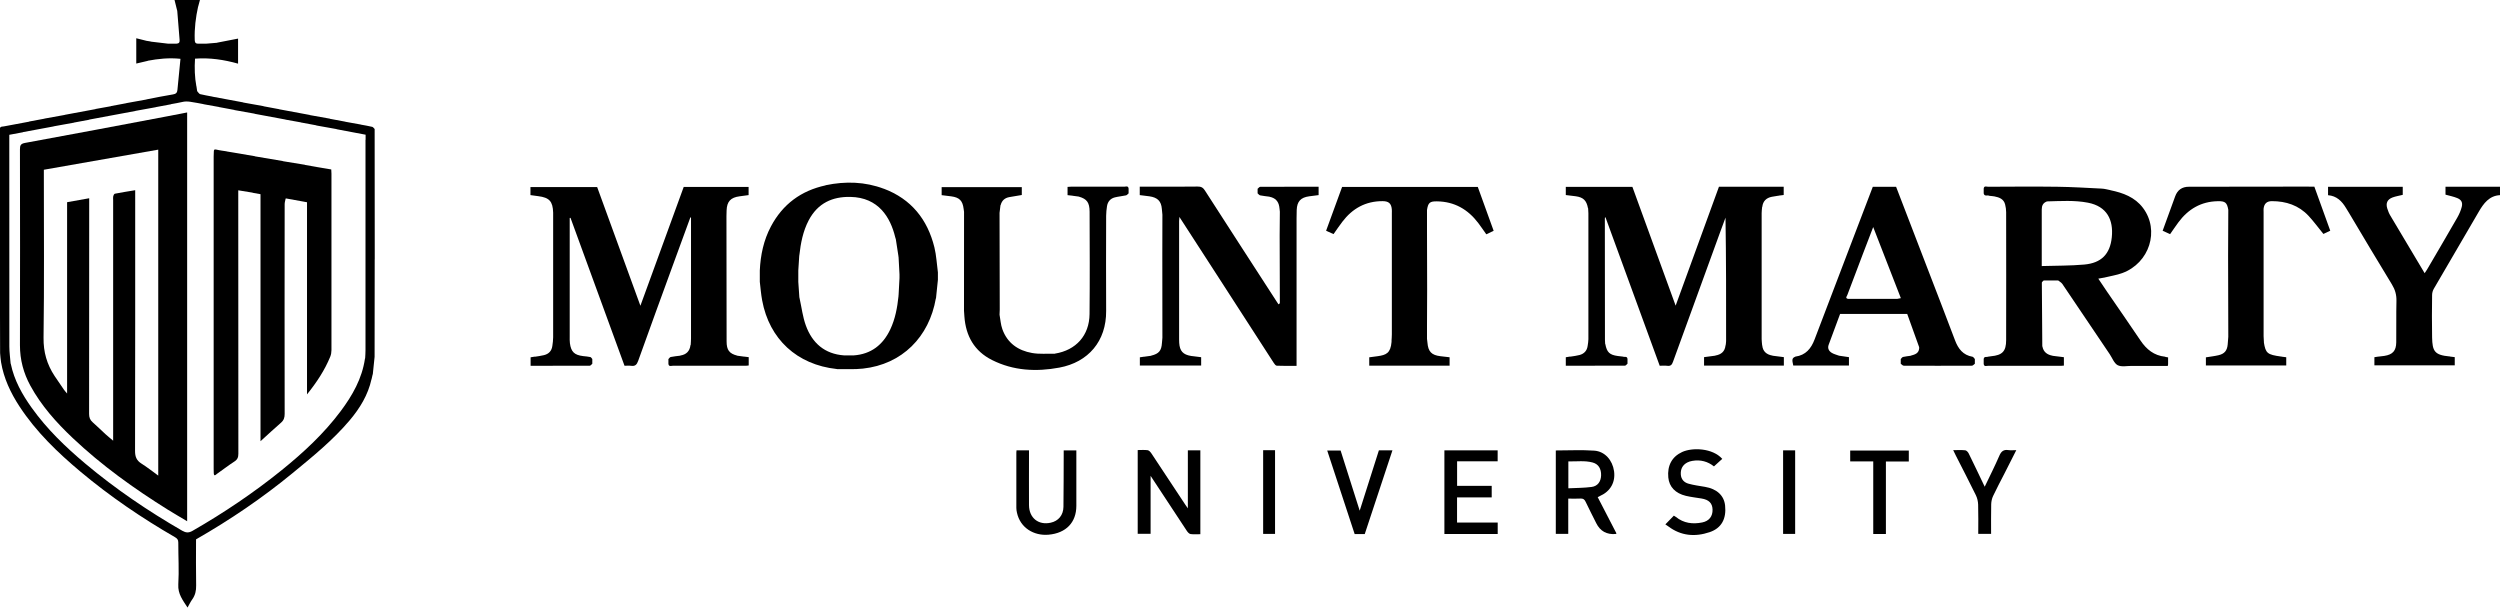
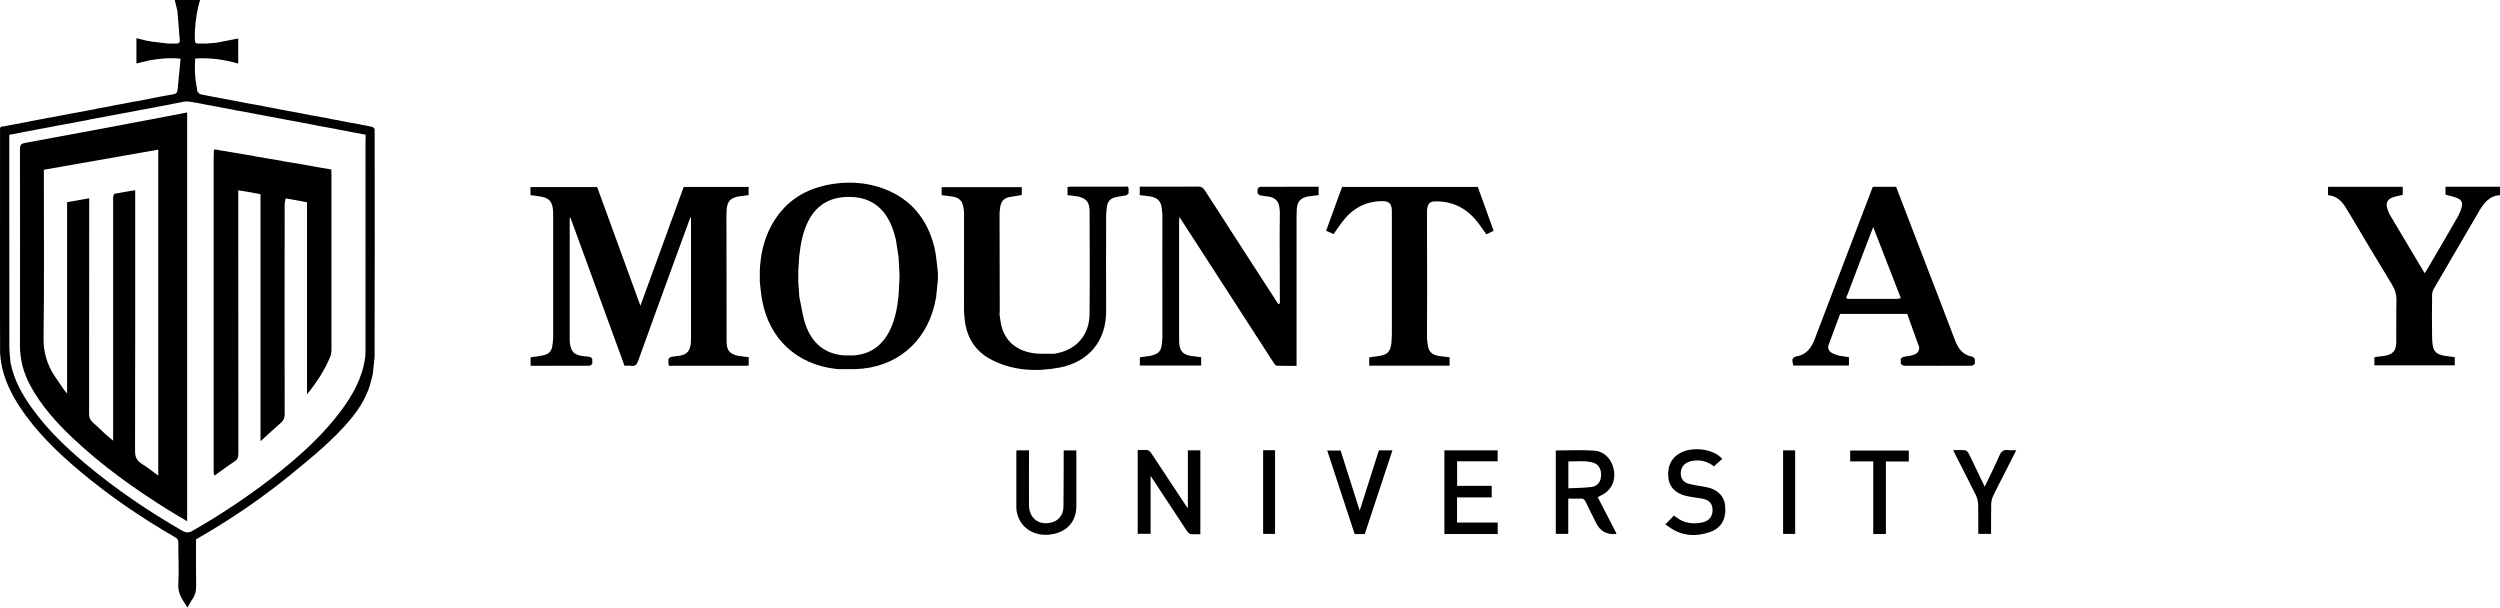
<svg xmlns="http://www.w3.org/2000/svg" id="Layer_2" viewBox="0 0 500 121.51">
  <g id="Logos">
    <g id="MountMarty_x5F_black">
      <path d="M237.55,90.07h2.52v16.77c-.64,0-1.31.06-1.96-.03-.27-.04-.56-.36-.74-.63-2.25-3.39-4.48-6.79-6.71-10.19-.14-.21-.28-.43-.54-.82v11.59h-2.58v-16.75c.68,0,1.35-.06,2,.03.27.04.56.37.74.64,2.25,3.39,4.49,6.78,6.73,10.18.14.21.28.41.56.81v-11.61Z" />
      <path d="M313.65,99.73v7.05h-2.49v-16.69c2.59,0,5.16-.14,7.7.04,2.12.15,3.64,1.91,3.95,4.1.31,2.2-.72,4.03-2.78,4.95-.14.06-.28.14-.49.25,1.26,2.44,2.51,4.86,3.76,7.27-.12.07-.14.1-.17.1q-2.7.22-3.88-2.16c-.71-1.43-1.45-2.85-2.13-4.29-.22-.47-.49-.67-1.02-.64-.76.05-1.53.01-2.45.01M313.67,97.66c1.61-.08,3.15-.07,4.65-.27,1.23-.16,1.86-1.08,1.9-2.3.04-1.32-.51-2.27-1.69-2.59-1.59-.43-3.22-.18-4.86-.22v5.38Z" />
      <polygon points="288.88 90.07 299.53 90.07 299.53 92.26 291.42 92.26 291.42 97.17 298.34 97.17 298.34 99.48 291.41 99.48 291.41 104.51 299.54 104.51 299.54 106.8 288.88 106.8 288.88 90.07" />
      <path d="M203.31,90.06h2.49v1.06c0,3.3-.02,6.61,0,9.91.02,2.56,1.89,4.05,4.34,3.51,1.53-.33,2.53-1.5,2.55-3.17.05-3.4.03-6.8.05-10.2,0-.34,0-.69,0-1.09h2.53v.89c0,3.4,0,6.8,0,10.2,0,3.29-2.03,5.46-5.56,5.77-2.93.26-5.67-1.37-6.32-4.41-.07-.31-.12-.63-.12-.95,0-3.69,0-7.38,0-11.07,0-.12.02-.25.04-.46" />
      <path d="M333.06,104.89c.65-.67,1.15-1.19,1.71-1.76.11.07.27.15.41.26,1.57,1.27,3.37,1.48,5.26,1.1,1.39-.28,2.11-1.23,2.07-2.59-.04-1.27-.74-1.96-2.21-2.2-1.04-.17-2.1-.29-3.12-.53-2.13-.51-3.34-1.81-3.52-3.67-.23-2.38.74-4.17,2.77-5.1,2.05-.94,6.08-.8,8.02,1.37-.53.48-1.06.97-1.66,1.51-1.2-.97-2.69-1.4-4.35-1.1-.34.06-.69.16-.99.32-.95.5-1.35,1.33-1.29,2.38.06,1,.67,1.62,1.55,1.86,1.07.3,2.19.44,3.29.63,2.37.4,3.81,1.73,4.02,3.74.28,2.65-.72,4.52-3.09,5.32-2.92.99-5.74.76-8.28-1.16-.2-.15-.42-.28-.59-.4" />
      <path d="M275.77,90.06h2.72c-1.87,5.64-3.7,11.19-5.54,16.75h-2.02c-1.82-5.53-3.64-11.07-5.49-16.71h2.68c1.24,3.92,2.5,7.87,3.82,12.04,1.31-4.14,2.56-8.07,3.84-12.08" />
      <path d="M396.95,97.33c1.04-2.18,2.05-4.17,2.93-6.21.38-.88.87-1.24,1.8-1.1.47.07.95.01,1.58.01-.83,1.63-1.59,3.13-2.35,4.64-.77,1.51-1.57,3-2.29,4.53-.24.5-.36,1.09-.38,1.65-.04,1.95-.02,3.91-.02,5.93h-2.57c0-1.95.04-3.9-.02-5.84-.02-.64-.17-1.33-.46-1.91-1.29-2.64-2.65-5.25-3.98-7.87-.17-.34-.33-.68-.55-1.13.88,0,1.66-.05,2.41.03.25.03.56.36.69.63,1.06,2.15,2.08,4.31,3.2,6.65" />
      <polygon points="381.76 92.3 377.18 92.3 377.18 106.8 374.65 106.8 374.65 92.28 370.04 92.28 370.04 90.11 381.76 90.11 381.76 92.3" />
      <rect x="356.62" y="90.07" width="2.41" height="16.71" />
      <rect x="252.63" y="90.04" width="2.38" height="16.74" />
      <path d="M176.76,37.75c-3.77-1.42-7.67-1.53-11.6-.71h-.05s.02.03.02.03c-4.91,1.06-8.58,3.77-10.94,8.21-1.46,2.75-2.09,5.73-2.23,8.82v2.26c.15,1.24.24,2.48.47,3.71,1.43,7.77,6.98,12.87,14.89,13.73.03,0,.06.02.09.02,1.73-.02,3.47.09,5.17-.1,7.85-.85,13.26-6.34,14.59-14.05l.03.02v-.05c.12-1.22.25-2.44.38-3.67,0-.5,0-.99,0-1.49-.23-1.67-.3-3.38-.7-5.01-1.38-5.6-4.65-9.67-10.12-11.73M179.9,55.61c-.06,1.18-.13,2.35-.19,3.53,0,0-.02-.01-.03-.02,0,.04.01.07.02.11-.24,2.29-.65,4.54-1.64,6.64-1.46,3.09-3.82,4.96-7.32,5.21-.64,0-1.28,0-1.92,0-3.89-.28-6.37-2.46-7.65-5.98-.63-1.72-.84-3.58-1.24-5.38-.02-.09-.04-.19-.06-.28-.07-1.02-.14-2.04-.21-3.06,0-.76,0-1.52,0-2.28.06-.99.12-1.97.19-2.96,0-.03.01-.06.02-.09.27-2.42.72-4.8,1.87-6.99,1.83-3.47,4.78-4.75,8.34-4.68,5.64.11,8,4.1,8.96,8.05.02.09.05.18.08.28v.05s.03-.02.03-.02c.18,1.17.36,2.34.54,3.51l-.02.08h.04c.06,1.18.13,2.36.19,3.53v.76" />
      <path d="M251.52,37.72v.95c.17.14.32.36.5.4.62.13,1.26.18,1.89.27l-.02.02h.05c1.08.22,1.73.86,1.91,1.95.06.34.08.69.12,1.04-.01,1.59-.04,3.19-.04,4.78,0,4.51.03,9.02.04,13.52-.09.07-.18.14-.27.22-.14-.21-.28-.43-.42-.64-4.77-7.38-9.56-14.75-14.31-22.15-.38-.6-.78-.78-1.46-.77-2.63.04-5.26.02-7.89.02h-3.67v1.69c.66.08,1.29.15,1.92.24,1.64.23,2.38.97,2.5,2.52.03.38.07.77.11,1.15,0,8.21,0,16.41,0,24.62-.03.35-.07.7-.09,1.05-.1,1.54-.61,2.15-2.13,2.52h-.04s.02.03.02.03c-.46.06-.93.13-1.39.19-.03,0-.05,0-.08,0l.06.02-.06-.02c-.27.04-.54.08-.8.12v1.65h12.26v-1.67c-.29-.04-.54-.07-.79-.1-.03,0-.06,0-.08-.01-.38-.04-.77-.08-1.14-.14-1.62-.26-2.28-.99-2.38-2.62-.01-.22-.02-.45-.02-.67,0-7.89,0-15.78,0-23.68,0-.23.03-.45.06-.83,2.74,4.23,5.37,8.3,8.01,12.38,3.61,5.58,7.21,11.17,10.82,16.75.16.25.41.61.64.62,1.3.06,2.6.03,3.96.03v-1.16c0-9.43,0-18.86,0-28.3,0-.58,0-1.16.03-1.73.07-1.7.8-2.49,2.5-2.72.63-.08,1.25-.16,1.88-.24v-1.68c-3.92,0-7.79,0-11.67.02-.17,0-.34.24-.51.38" />
      <path d="M224.82,37.34c-3.56-.02-7.11-.01-10.67,0-.21,0-.43.03-.64.04v1.65c.36.04.68.07.99.11.03,0,.06.02.09.02.4.05.8.11,1.2.16l-.02.02h.05c1.55.45,2.09,1.16,2.1,2.99.02,6.83.06,13.66-.01,20.49-.04,4.27-2.71,7.22-6.9,7.9h-.04s.01.02.01.02c-1.52-.03-3.08.12-4.56-.14-2.8-.49-4.96-1.99-5.95-4.77-.33-.91-.38-1.93-.56-2.89.01-.35.04-.7.04-1.04-.01-6.45-.02-12.89-.04-19.33.06-.52.13-1.03.19-1.55l.02.02.02-.05c.24-.9.83-1.41,1.73-1.57.84-.15,1.68-.28,2.49-.42v-1.58h-16.03v1.61c.66.08,1.3.15,1.93.24,1.64.22,2.27.87,2.47,2.52.02.19.05.38.08.57,0,6.6,0,13.2-.01,19.79.03.38.05.77.08,1.15.28,3.89,1.98,6.92,5.52,8.7,4.29,2.16,8.85,2.38,13.47,1.52,5.8-1.08,9.4-5.3,9.36-11.32-.04-6.35-.01-12.7,0-19.05,0-.64.08-1.28.17-1.91.14-.9.67-1.53,1.55-1.76.74-.19,1.51-.24,2.26-.41.19-.04.34-.26.51-.4v-.95c-.07-.64-.58-.38-.89-.38" />
      <path d="M394.5,71.35c-1.9-.33-2.86-1.6-3.5-3.3-1.83-4.86-3.71-9.7-5.57-14.54-2.07-5.38-4.13-10.76-6.21-16.15h-4.66c-1.57,4.11-3.14,8.21-4.7,12.31-2.32,6.07-4.64,12.14-6.94,18.21-.69,1.83-1.78,3.16-3.84,3.44h-.04s.02.02.02.02c-.64.26-.7.54-.41,1.76h11.14v-1.67c-.71-.1-1.37-.2-2.04-.3l.02-.02h-.05c-.45-.17-.92-.28-1.33-.52-.61-.35-.92-.92-.66-1.63.75-2.08,1.54-4.16,2.29-6.18h13.42c.8,2.23,1.6,4.44,2.39,6.65,0,.09,0,.18,0,.28-.1.99-.87,1.2-1.64,1.41h-.05s.02.03.02.03c-.52.08-1.04.12-1.55.24-.18.04-.31.27-.46.42,0,.31,0,.63,0,.94.2.14.39.39.59.39,4.55.02,9.09.02,13.64,0,.2,0,.4-.26.59-.39v-.95c-.16-.16-.3-.42-.48-.46M379.47,59.78c-3.28,0-6.56,0-9.84,0-.67-.13-.26-.52-.16-.79,1.04-2.77,2.09-5.53,3.14-8.29.65-1.69,1.3-3.38,2.03-5.29,1.88,4.82,3.69,9.48,5.53,14.22-.3.06-.5.1-.7.14" />
      <path d="M489.1,37.37v1.56c.82.23,1.61.38,2.34.68.84.34,1.13.89.91,1.77-.19.73-.5,1.45-.87,2.1-2,3.49-4.04,6.96-6.07,10.43-.14.23-.29.45-.48.73-2.33-3.9-4.61-7.71-6.87-11.53-.26-.43-.45-.92-.6-1.4-.34-1.07,0-1.83,1.05-2.22.64-.24,1.34-.34,2.04-.52v-1.61h-14.94v1.68c1.72.14,2.77,1.19,3.59,2.56.2.33.41.65.6.98,2.85,4.77,5.67,9.56,8.58,14.3.65,1.06.94,2.09.91,3.32-.07,2.76,0,5.52-.04,8.28-.02,1.69-.72,2.44-2.38,2.7-.38.06-.76.09-1.14.14-.03,0-.05,0-.08,0-.27.04-.54.09-.77.12v1.63h16.07v-1.64c-.33-.04-.65-.08-.96-.12v-.04s-.08.02-.08.02c-3.03-.28-3.43-1.07-3.49-3.81-.06-2.82-.03-5.65,0-8.47,0-.42.13-.89.34-1.25,2.98-5.14,5.99-10.26,8.98-15.39.99-1.7,2.11-3.23,4.27-3.34v-1.68h-10.9Z" />
      <path d="M268.43,37.36c-1.07,2.93-2.14,5.84-3.21,8.79.56.25,1.02.46,1.49.67.61-.86,1.16-1.69,1.76-2.47,2.02-2.66,4.66-4.13,8.05-4.12,1.2,0,1.73.45,1.84,1.6.03.25.01.51.01.77,0,8.09,0,16.17,0,24.26,0,.42-.04.83-.06,1.25,0,.09,0,.18,0,.27-.19,2.26-1.08,2.62-2.79,2.86-.56.08-1.12.15-1.67.22v1.67h16.07v-1.68c-.63-.07-1.23-.14-1.83-.21-1.78-.21-2.46-.92-2.6-2.71-.02-.25-.06-.51-.09-.76,0-8.59,0-17.18,0-25.77.22-1.46.56-1.75,1.99-1.73,3.49.04,6.19,1.6,8.26,4.33.55.73,1.06,1.49,1.61,2.26.51-.24.96-.46,1.47-.7-1.08-2.98-2.13-5.9-3.17-8.77h-27.12Z" />
-       <path d="M461.74,37.32c-7.99,0-15.98.02-23.97.03q-2.04,0-2.74,1.93c-.83,2.27-1.65,4.53-2.5,6.87.54.25,1.02.46,1.49.68.59-.84,1.1-1.61,1.65-2.35,1.96-2.65,4.53-4.18,7.89-4.24,1.48-.03,1.85.27,2.1,1.73-.01,3.08-.04,6.15-.04,9.23,0,5.39.02,10.77.04,16.16-.04.51-.07,1.02-.12,1.53-.11,1.22-.63,1.87-1.82,2.15-.84.2-1.7.29-2.54.43v1.62h16.07v-1.64c-.33-.04-.65-.08-.96-.12v-.04s-.08.02-.08.02c-2.75-.38-3.08-.65-3.44-2.85l.04-.05-.03-.03c-.02-.38-.06-.77-.06-1.15,0-8.28,0-16.56,0-24.83,0-.22-.02-.45,0-.67.11-.99.64-1.5,1.65-1.5,2.84,0,5.38.83,7.35,2.95,1.04,1.12,1.94,2.36,2.96,3.61.4-.19.88-.41,1.37-.65-1.08-2.99-2.13-5.89-3.18-8.81-.4,0-.75,0-1.1,0" />
      <path d="M285.43,57.87c0-5.3-.02-10.61-.04-15.91,0,8.59,0,17.18,0,25.77.01-3.29.04-6.58.04-9.86" />
      <path d="M232.47,67.54c0-8.21,0-16.41,0-24.62-.01,2.65-.04,5.3-.04,7.94,0,5.56.02,11.12.04,16.67" />
      <path d="M148.84,71.33c-.46-.06-.92-.13-1.39-.19l.02-.02h-.05c-1.56-.41-2.1-1.1-2.1-2.85-.02-8.34-.02-16.69-.03-25.03,0-.38.01-.77.03-1.15.06-1.79.81-2.6,2.61-2.83.6-.08,1.19-.16,1.79-.24v-1.63h-12.98c-2.88,7.9-5.74,15.75-8.66,23.76-2.93-8.03-5.79-15.89-8.65-23.74h-13.34v1.61c.54.07,1.04.15,1.54.21,2.25.28,2.93,1.04,3,3.3,0,.16,0,.32,0,.48,0,8.15,0,16.3,0,24.45,0,.57-.08,1.15-.16,1.72-.13,1-.72,1.62-1.69,1.85-.56.14-1.13.21-1.69.3-.06,0-.12,0-.18,0-.27.05-.54.09-.79.13v1.7c3.98,0,7.91,0,11.84-.02.17,0,.33-.26.5-.39,0-.31,0-.63,0-.94-.13-.14-.24-.37-.39-.4-.47-.1-.95-.14-1.43-.19-1.76-.21-2.43-.84-2.66-2.58-.06-.44-.04-.9-.04-1.35,0-7.6,0-15.21,0-22.81v-.89c.05,0,.11-.01.16-.02,3.6,9.85,7.2,19.71,10.8,29.58.48,0,.9-.05,1.31.01.81.12,1.15-.22,1.42-.98,2.29-6.42,4.64-12.82,6.97-19.22,1.15-3.16,2.31-6.32,3.47-9.48.04,0,.09.01.13.02v.62c0,7.86,0,15.72,0,23.58,0,.42-.04.83-.06,1.25-.02.03-.03.06-.05.09-.15,1.19-.82,1.87-2,2.06h-.04s.02.03.02.03c-.64.08-1.29.14-1.93.27-.17.03-.31.27-.46.41,0,.31,0,.63,0,.94.06.64.56.4.88.4,4.86.01,9.71.01,14.57,0,.21,0,.42-.04.61-.06v-1.66c-.3-.04-.55-.07-.8-.1-.03,0-.06,0-.08-.01" />
-       <path d="M354.49,71.11h-.05c-1.13-.21-1.86-.81-1.99-2.01v-.04s-.02.01-.02.01c-.03-.41-.1-.83-.1-1.24,0-8.4,0-16.81,0-25.21,0-.41.06-.83.1-1.24h.03s0-.03,0-.03c.14-1.13.8-1.77,1.89-1.99.44-.09.88-.15,1.32-.22.02,0,.04.03.05.02.02,0,.02-.03.04-.04.34-.04.68-.08.98-.12v-1.65h-12.95c-2.87,7.89-5.74,15.76-8.66,23.78-2.93-8.05-5.8-15.94-8.65-23.76h-13.32v1.64c.69.08,1.33.15,1.97.24,1.53.21,2.17.83,2.46,2.36.01.03.03.06.04.08.02.32.05.64.05.96,0,8.4,0,16.8,0,25.2,0,.44-.09.89-.15,1.33-.13.96-.7,1.57-1.61,1.82-.58.16-1.19.22-1.79.32-.06,0-.12,0-.18,0-.27.05-.54.09-.79.13v1.7c3.98,0,7.91,0,11.84-.02.17,0,.33-.26.5-.39v-.95c-.07-.62-.61-.32-.92-.47-.03,0-.06,0-.09-.01-.31-.04-.63-.07-.94-.11-1.63-.22-2.18-.75-2.48-2.36-.01-.03-.03-.06-.04-.09-.01-.26-.04-.51-.04-.77,0-8.05-.01-16.1-.02-24.16,0-.11.02-.22.02-.33.04,0,.07-.01.11-.02,3.61,9.89,7.22,19.77,10.84,29.68.54,0,1.03-.05,1.5.01.68.1.95-.2,1.16-.8,3.14-8.69,6.31-17.36,9.47-26.04.34-.93.69-1.86,1.03-2.79.13,8.26.13,16.47.12,24.68,0,.29-.06.57-.09.86h-.03s0,.03,0,.03c-.13,1.2-.86,1.8-1.99,2h-.04s.02.03.02.03c-.75.1-1.51.2-2.28.3v1.69h15.96v-1.69c-.78-.1-1.53-.2-2.28-.29l.02-.02Z" />
-       <path d="M433.05,71.32l-.04.02c-2.2-.23-3.72-1.46-4.92-3.25-2.22-3.31-4.51-6.58-6.76-9.87-.55-.8-1.08-1.62-1.67-2.49.49-.09.86-.15,1.23-.22l.04.02v-.03c1.16-.29,2.38-.47,3.51-.88,5.46-2,7.55-8.54,4.15-13.05-1.61-2.14-3.99-3.01-6.51-3.53l.02-.02h-.05c-.56-.11-1.13-.27-1.7-.3-2.96-.15-5.93-.33-8.9-.37-4.61-.06-9.21-.02-13.82,0-.32,0-.82-.26-.89.38v.95c.15.68.75.29,1.11.47.03,0,.06.02.09.02.32.04.64.05.95.11.98.19,1.88.53,2.14,1.63.12.49.2,1.01.2,1.52.01,8.53.02,17.06,0,25.59,0,2.26-.77,3.02-3.02,3.23-.16.01-.32.05-.47.07l-.08-.02v.04c-.32.13-.85-.14-.92.47v.95c.06.64.56.4.88.4,4.87.01,9.74.01,14.62,0,.18,0,.36-.03.54-.04v-1.68c-.29-.04-.54-.07-.79-.1-.03,0-.06,0-.08-.01-.46-.06-.93-.12-1.39-.17l.02-.02h-.05c-1.04-.2-1.79-.72-2-1.83v-.04s-.03.02-.03.02c-.04-4.25-.07-8.51-.09-12.76,0-.15.24-.29.37-.44.97,0,1.93,0,2.9,0,.28.23.63.41.83.7,3.17,4.67,6.32,9.36,9.47,14.04.52.77.88,1.83,1.6,2.21.77.39,1.87.13,2.83.14,1.38,0,2.75,0,4.13,0h3.06c.03-.17.06-.25.06-.34,0-.45,0-.89,0-1.36-.22-.04-.4-.08-.59-.11l.02-.03ZM408.35,53.2v-4.86c0-2.15.01-4.3,0-6.45,0-.76.26-1.3.98-1.58h.05s-.02-.03-.02-.03c2.75-.06,5.51-.27,8.24.26,3.77.73,5.12,3.4,4.76,6.92-.35,3.37-2.1,5.14-5.5,5.45-2.79.25-5.61.21-8.5.3" />
-       <path d="M74.95,51.87c0-8.69-.01-17.38-.02-26.07-.16-.15-.3-.38-.48-.43-.76-.18-1.53-.31-2.3-.45l.02-.02h-.05c-1.02-.19-2.04-.37-3.06-.55l.02-.02h-.05c-1.02-.19-2.03-.38-3.05-.57v-.03s-.03,0-.03,0c-1.34-.24-2.68-.48-4.03-.72l.02-.03h-.05c-2.04-.38-4.09-.76-6.13-1.14l.02-.02h-.05c-1.02-.19-2.03-.38-3.05-.57v-.03s-.03,0-.03,0c-1.34-.24-2.68-.48-4.03-.72l.02-.03h-.05c-2.04-.38-4.09-.76-6.13-1.14l.02-.02h-.05c-.8-.16-1.61-.28-2.4-.48-.22-.06-.38-.37-.57-.56v-.05s-.03.02-.03.02c-.05-.32-.09-.63-.14-.95v-.04s-.02.01-.02.01c-.34-1.83-.39-3.67-.27-5.53,2.97-.22,5.79.21,8.61,1v-5.01c-1.38.27-2.73.53-4.07.79-.04,0-.08.02-.12.02.01,0,.02.01.03.02-.73.06-1.45.12-2.18.18h-1.7c-.56-.01-.62-.36-.63-.83-.07-2.23.2-4.42.68-6.59l.02.02v-.05c.12-.42.23-.84.35-1.3h-5.09c.18.72.34,1.4.51,2.07v.05s.03-.02.03-.02c.16,1.98.31,3.96.48,5.93.04.49-.16.7-.63.72-.57,0-1.13,0-1.7,0-1.16-.14-2.31-.27-3.46-.41v-.03s-.03,0-.03,0c-.31-.05-.63-.1-.94-.15l.02-.02h-.05c-.61-.16-1.23-.31-1.88-.47v5.06c.78-.18,1.52-.36,2.26-.53h.04s-.02-.03-.02-.03c2.1-.39,4.2-.63,6.56-.39-.21,2.13-.41,4.18-.61,6.24-.05.53-.29.79-.88.88-1.76.28-3.51.65-5.26.99h-.04s.02.02.02.02c-1.34.24-2.69.48-4.03.73h-.04s.01.02.01.02c-1.02.19-2.04.38-3.05.57h-.04s.02.03.02.03c-1.02.18-2.04.37-3.06.55h-.04s.02.03.02.03c-2.04.38-4.09.76-6.13,1.14h-.04s.02.02.02.02c-1.34.24-2.69.48-4.03.73h-.04s.01.02.01.02c-1.02.19-2.04.38-3.05.57h-.04s.02.03.02.03c-1.69.31-3.39.62-5.08.95-.3.06-.76-.04-.78.5C.01,38.15,0,50.49,0,62.84c0,2.59.02,5.18.02,7.78.06.6.09,1.22.19,1.81.54,3.24,1.91,6.14,3.69,8.86,3.32,5.07,7.63,9.22,12.24,13.08,5.88,4.92,12.2,9.22,18.83,13.05.46.26.7.52.69,1.1-.01,2.79.17,5.59,0,8.37-.11,1.91.91,3.16,1.85,4.62.34-.6.59-1.15.94-1.63.6-.84.8-1.74.78-2.78-.06-3.08-.02-6.16-.02-9.23,6.81-3.9,13.27-8.28,19.31-13.25,4.01-3.3,8.05-6.57,11.42-10.56,2.04-2.42,3.67-5.07,4.36-8.22l.02.02v-.05c.08-.31.14-.62.21-.93h.03s0-.03,0-.03c.12-1.16.24-2.32.36-3.48,0-6.51.02-13.01.02-19.52M73.1,27.96c0,14.02,0,28.04,0,42.06,0,.54-.04,1.09-.07,1.63-.01.03-.03.06-.04.09-.58,3.98-2.5,7.34-4.85,10.49-3.36,4.5-7.45,8.28-11.8,11.8-5.61,4.53-11.57,8.54-17.82,12.13-.77.45-1.33.41-2.07-.01-6.83-3.94-13.34-8.35-19.38-13.42-3.96-3.33-7.67-6.9-10.7-11.13-1.93-2.69-3.53-5.54-4.21-8.83v-.04s-.03.02-.03.02c-.09-1.15-.26-2.29-.26-3.44-.02-13.76-.01-27.52-.01-41.28v-1.07c.94-.18,1.81-.34,2.68-.5h.04s-.02-.03-.02-.03c2.04-.38,4.09-.76,6.13-1.14h.04s-.02-.02-.02-.02c1.34-.24,2.69-.48,4.03-.73h.04s-.01-.02-.01-.02c1.02-.19,2.04-.38,3.05-.57h.04s-.02-.03-.02-.03c3.07-.57,6.14-1.15,9.22-1.72h.04s-.02-.02-.02-.02c1.34-.24,2.69-.48,4.03-.73h.04s-.01-.02-.01-.02c1.02-.19,2.04-.38,3.05-.57h.04s-.02-.03-.02-.03c.74-.14,1.5-.25,2.23-.43,1.06-.27,2.06.06,3.08.2.41.06.81.15,1.21.23l-.02.02h.05c1.02.19,2.04.37,3.06.55l-.02.02h.05c1.02.19,2.03.38,3.05.57v.03s.03,0,.03,0c1.34.24,2.69.48,4.03.72l-.02.03h.05c2.04.37,4.09.76,6.13,1.14l-.02.02h.05c1.02.19,2.04.37,3.06.55l-.02.02h.05c1.02.19,2.03.38,3.05.57l-.02.03h.04s4.03.72,4.03.72l-.02.03h.05c1.91.36,3.81.72,5.76,1.09v1Z" />
+       <path d="M74.95,51.87c0-8.69-.01-17.38-.02-26.07-.16-.15-.3-.38-.48-.43-.76-.18-1.53-.31-2.3-.45l.02-.02h-.05c-1.02-.19-2.04-.37-3.06-.55l.02-.02h-.05c-1.02-.19-2.03-.38-3.05-.57v-.03s-.03,0-.03,0c-1.34-.24-2.68-.48-4.03-.72l.02-.03h-.05c-2.04-.38-4.09-.76-6.13-1.14l.02-.02h-.05c-1.02-.19-2.03-.38-3.05-.57v-.03s-.03,0-.03,0c-1.34-.24-2.68-.48-4.03-.72l.02-.03h-.05c-2.04-.38-4.09-.76-6.13-1.14l.02-.02h-.05c-.8-.16-1.61-.28-2.4-.48-.22-.06-.38-.37-.57-.56v-.05c-.05-.32-.09-.63-.14-.95v-.04s-.02.01-.02.01c-.34-1.83-.39-3.67-.27-5.53,2.97-.22,5.79.21,8.61,1v-5.01c-1.38.27-2.73.53-4.07.79-.04,0-.08.02-.12.02.01,0,.02.01.03.02-.73.06-1.45.12-2.18.18h-1.7c-.56-.01-.62-.36-.63-.83-.07-2.23.2-4.42.68-6.59l.02.02v-.05c.12-.42.23-.84.35-1.3h-5.09c.18.72.34,1.4.51,2.07v.05s.03-.02.03-.02c.16,1.98.31,3.96.48,5.93.04.49-.16.7-.63.72-.57,0-1.13,0-1.7,0-1.16-.14-2.31-.27-3.46-.41v-.03s-.03,0-.03,0c-.31-.05-.63-.1-.94-.15l.02-.02h-.05c-.61-.16-1.23-.31-1.88-.47v5.06c.78-.18,1.52-.36,2.26-.53h.04s-.02-.03-.02-.03c2.1-.39,4.2-.63,6.56-.39-.21,2.13-.41,4.18-.61,6.24-.05.53-.29.79-.88.88-1.76.28-3.51.65-5.26.99h-.04s.02.02.02.02c-1.34.24-2.69.48-4.03.73h-.04s.01.02.01.02c-1.02.19-2.04.38-3.05.57h-.04s.02.03.02.03c-1.02.18-2.04.37-3.06.55h-.04s.02.03.02.03c-2.04.38-4.09.76-6.13,1.14h-.04s.02.02.02.02c-1.34.24-2.69.48-4.03.73h-.04s.01.02.01.02c-1.02.19-2.04.38-3.05.57h-.04s.02.03.02.03c-1.69.31-3.39.62-5.08.95-.3.06-.76-.04-.78.5C.01,38.15,0,50.49,0,62.84c0,2.59.02,5.18.02,7.78.06.6.09,1.22.19,1.81.54,3.24,1.91,6.14,3.69,8.86,3.32,5.07,7.63,9.22,12.24,13.08,5.88,4.92,12.2,9.22,18.83,13.05.46.26.7.52.69,1.1-.01,2.79.17,5.59,0,8.37-.11,1.91.91,3.16,1.85,4.62.34-.6.59-1.15.94-1.63.6-.84.8-1.74.78-2.78-.06-3.08-.02-6.16-.02-9.23,6.81-3.9,13.27-8.28,19.31-13.25,4.01-3.3,8.05-6.57,11.42-10.56,2.04-2.42,3.67-5.07,4.36-8.22l.02.02v-.05c.08-.31.14-.62.21-.93h.03s0-.03,0-.03c.12-1.16.24-2.32.36-3.48,0-6.51.02-13.01.02-19.52M73.1,27.96c0,14.02,0,28.04,0,42.06,0,.54-.04,1.09-.07,1.63-.01.03-.03.06-.04.09-.58,3.98-2.5,7.34-4.85,10.49-3.36,4.5-7.45,8.28-11.8,11.8-5.61,4.53-11.57,8.54-17.82,12.13-.77.45-1.33.41-2.07-.01-6.83-3.94-13.34-8.35-19.38-13.42-3.96-3.33-7.67-6.9-10.7-11.13-1.93-2.69-3.53-5.54-4.21-8.83v-.04s-.03.02-.03.02c-.09-1.15-.26-2.29-.26-3.44-.02-13.76-.01-27.52-.01-41.28v-1.07c.94-.18,1.81-.34,2.68-.5h.04s-.02-.03-.02-.03c2.04-.38,4.09-.76,6.13-1.14h.04s-.02-.02-.02-.02c1.34-.24,2.69-.48,4.03-.73h.04s-.01-.02-.01-.02c1.02-.19,2.04-.38,3.05-.57h.04s-.02-.03-.02-.03c3.07-.57,6.14-1.15,9.22-1.72h.04s-.02-.02-.02-.02c1.34-.24,2.69-.48,4.03-.73h.04s-.01-.02-.01-.02c1.02-.19,2.04-.38,3.05-.57h.04s-.02-.03-.02-.03c.74-.14,1.5-.25,2.23-.43,1.06-.27,2.06.06,3.08.2.41.06.81.15,1.21.23l-.02.02h.05c1.02.19,2.04.37,3.06.55l-.02.02h.05c1.02.19,2.03.38,3.05.57v.03s.03,0,.03,0c1.34.24,2.69.48,4.03.72l-.02.03h.05c2.04.37,4.09.76,6.13,1.14l-.02.02h.05c1.02.19,2.04.37,3.06.55l-.02.02h.05c1.02.19,2.03.38,3.05.57l-.02.03h.04s4.03.72,4.03.72l-.02.03h.05c1.91.36,3.81.72,5.76,1.09v1Z" />
      <path d="M5.03,28.58c-.89.16-1.04.49-1.04,1.29.02,13.06.04,26.12,0,39.18,0,2.9.71,5.56,2.08,8.08,2.19,4.02,5.2,7.38,8.49,10.49,5.8,5.48,12.25,10.1,19.01,14.32,1.24.77,2.51,1.5,3.86,2.31V22.49c-1.35.26-2.63.52-3.92.76-9.49,1.79-18.98,3.6-28.48,5.33M31.66,95.13c-1.17-.85-2.23-1.7-3.38-2.42-.97-.61-1.27-1.36-1.27-2.51.04-16.98.03-33.95.03-50.93v-1.23c-1.43.24-2.75.44-4.06.7-.14.03-.29.3-.33.49-.06.24-.02.51-.02.77,0,15.63,0,31.25,0,46.88v1.26c-.62-.53-1.1-.91-1.56-1.33-.85-.78-1.67-1.6-2.54-2.36-.53-.46-.71-.97-.71-1.67.02-13.99.02-27.98.02-41.97v-1.16c-1.5.27-2.92.52-4.42.79v38.27c-.32-.39-.51-.58-.66-.81-.62-.9-1.24-1.79-1.84-2.7-1.53-2.32-2.25-4.78-2.21-7.66.15-10.81.06-21.63.06-32.44v-1.15c7.67-1.35,15.25-2.68,22.88-4.02v65.22Z" />
      <path d="M63.29,33.4h-.04s.04,0,.04,0l.02-.03h-.05s0,.01,0,.01h0c-.76-.14-1.52-.27-2.28-.4h-.04s0,0,0,0h0s.04,0,.04,0v-.03s-.03,0-.03,0c-1.47-.24-2.94-.48-4.41-.72h-.04s.04,0,.04,0l.02-.03h-.05c-1.85-.31-3.71-.62-5.56-.94h-.04s.04,0,.04,0l.02-.03h-.05c-1.85-.31-3.71-.62-5.56-.94h-.04s.02-.02.02-.02c-.68-.11-1.38-.18-2.05-.35-.5-.13-.53.12-.53.47,0,.31-.03.63-.03.94,0,20.8,0,41.59,0,62.39,0,.32.01.63.02.95.07.7.41.27.61.12,1.18-.83,2.32-1.71,3.52-2.49.62-.4.79-.85.79-1.56-.02-17.19-.02-34.38-.02-51.56v-1.12c1.05.17,1.97.32,2.88.47l-.02.03h.05c.49.09.99.18,1.54.28v49.4c1.46-1.33,2.77-2.54,4.11-3.71.56-.49.72-1.02.72-1.75-.02-13.99-.02-27.97,0-41.96,0-.38.14-.77.21-1.15h0l.02.04.06-.02c1.37.25,2.74.49,4.18.76v38.43c1.95-2.43,3.54-4.84,4.65-7.55.16-.4.24-.86.24-1.3.01-11.77.01-23.54,0-35.3,0-.28-.03-.56-.04-.84-1.05-.17-2.02-.34-3-.5M56.51,32.24h0s0,0,0,0Z" />
    </g>
  </g>
</svg>